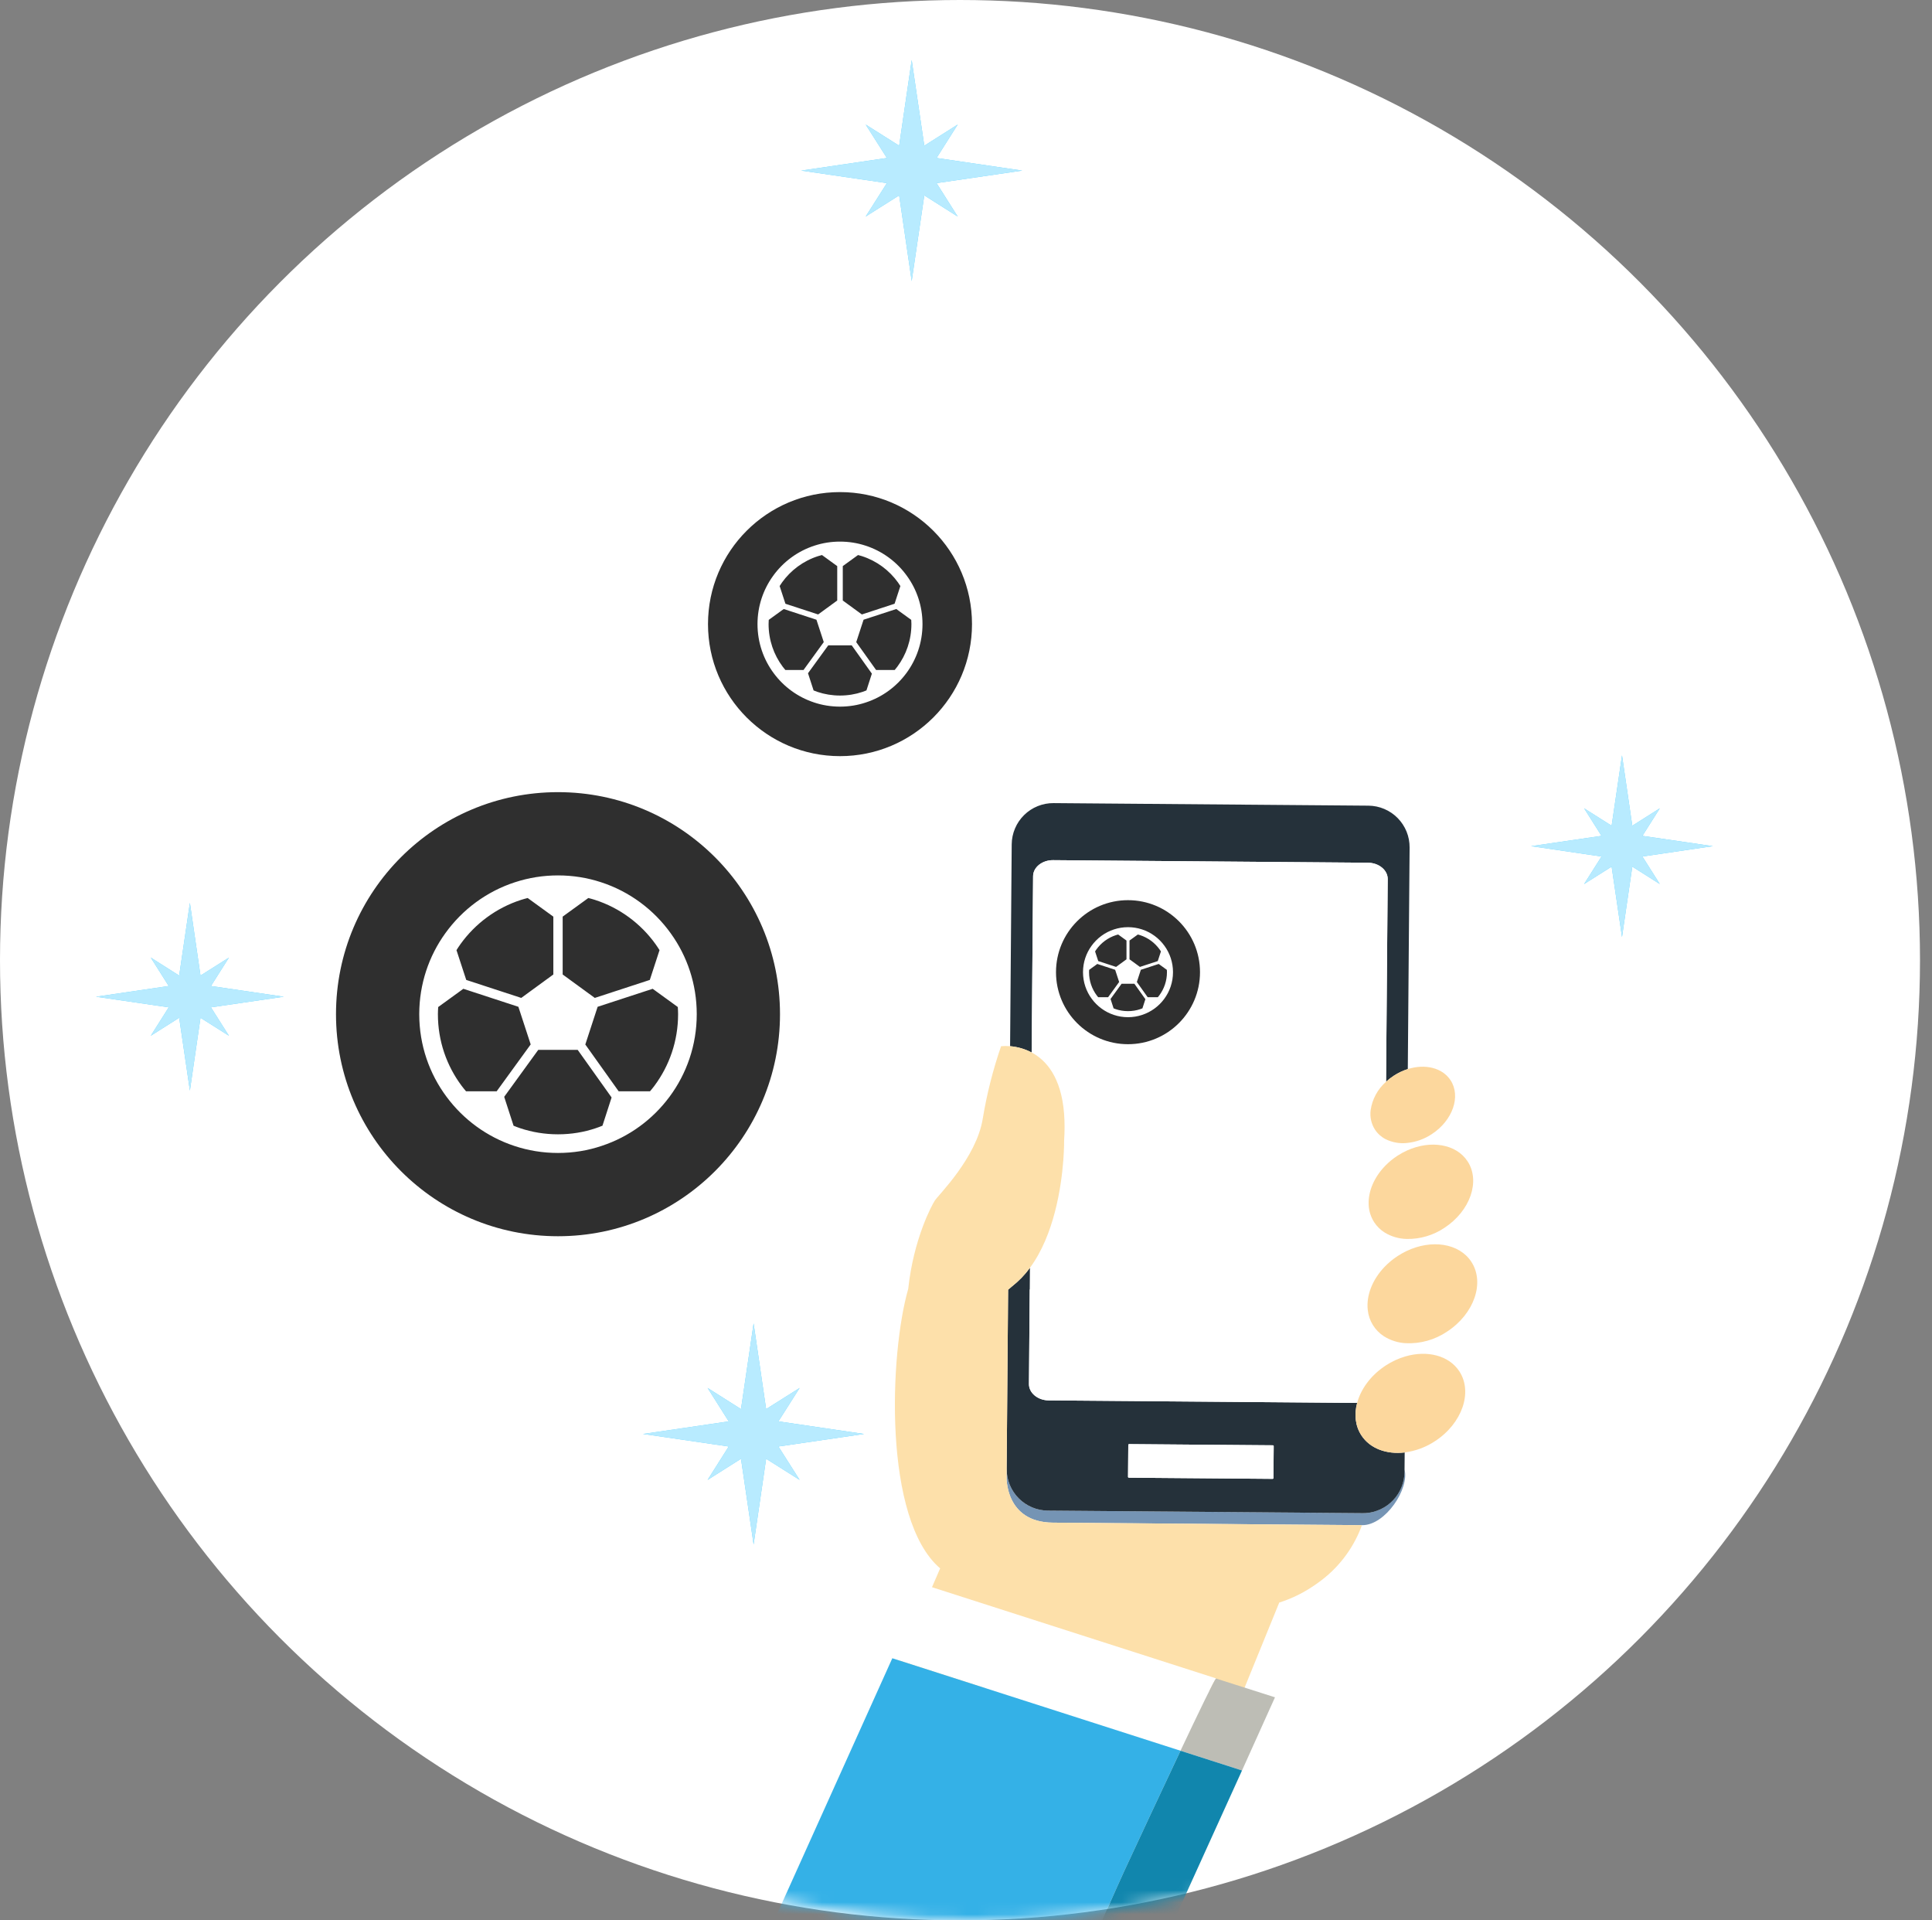
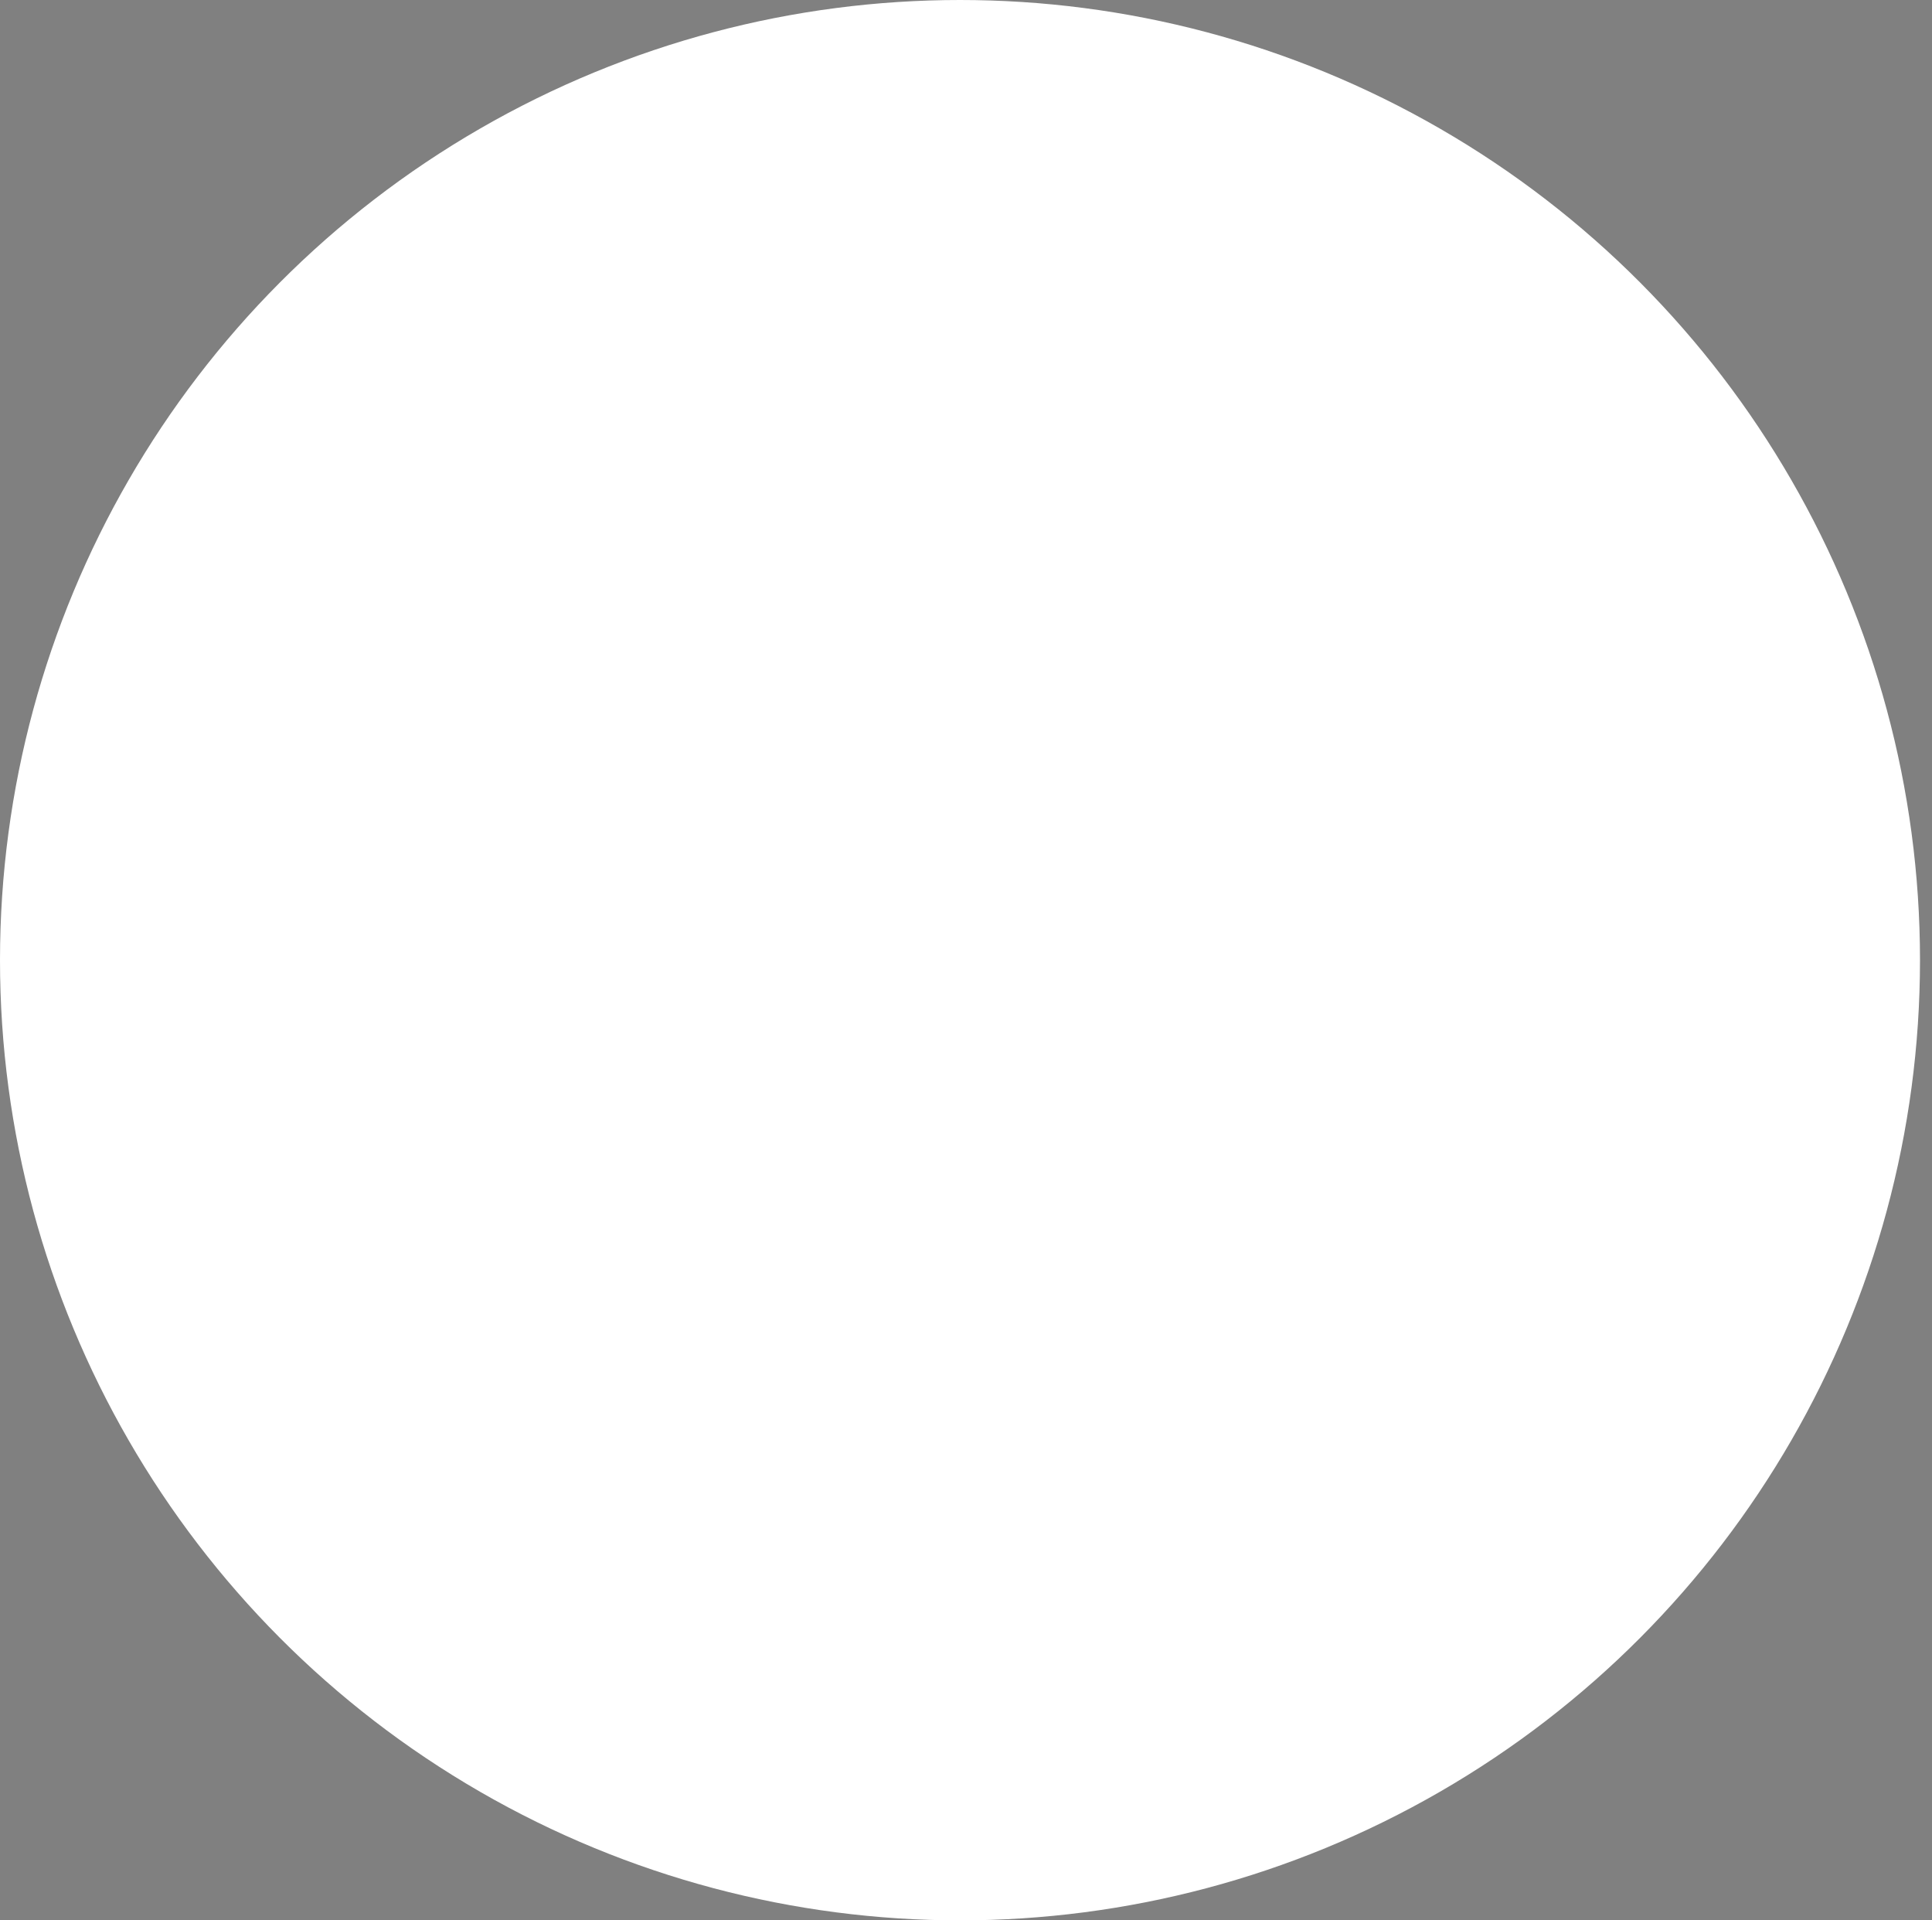
<svg xmlns="http://www.w3.org/2000/svg" width="161" height="160" viewBox="0 0 161 160" fill="none">
  <rect x="0" y="0" width="161" height="160" fill="#808080" stroke="none" />
  <circle cx="80" cy="80" r="80" fill="white" />
  <mask id="mask0_404_10022" style="mask-type:alpha" maskUnits="userSpaceOnUse" x="1" y="0" width="160" height="160">
-     <circle cx="81" cy="80" r="80" fill="white" />
-   </mask>
+     </mask>
  <g mask="url(#mask0_404_10022)">
    <path d="M78.047 15.257L85.187 14.213L78.047 13.162L79.809 10.377L77.024 12.139L75.974 5L74.93 12.139L72.138 10.377L73.907 13.162L66.768 14.213L73.907 15.257L72.138 18.042L74.93 16.279L75.974 23.419L77.024 16.279L79.809 18.042L78.047 15.257Z" fill="#11BDFF" />
    <path opacity="0.7" d="M78.047 15.257L85.187 14.213L78.047 13.162L79.809 10.377L77.024 12.139L75.974 5L74.93 12.139L72.138 10.377L73.907 13.162L66.768 14.213L73.907 15.257L72.138 18.042L74.93 16.279L75.974 23.419L77.024 16.279L79.809 18.042L78.047 15.257Z" fill="white" />
    <path d="M17.579 83.929L23.648 83.044L17.579 82.152L19.079 79.782L16.708 81.282L15.824 75.22L14.932 81.282L12.562 79.782L14.061 82.152L8 83.044L14.061 83.929L12.562 86.299L14.932 84.799L15.824 90.868L16.708 84.799L19.079 86.299L17.579 83.929Z" fill="#11BDFF" />
-     <path opacity="0.7" d="M17.579 83.929L23.648 83.044L17.579 82.152L19.079 79.782L16.708 81.282L15.824 75.22L14.932 81.282L12.562 79.782L14.061 82.152L8 83.044L14.061 83.929L12.562 86.299L14.932 84.799L15.824 90.868L16.708 84.799L19.079 86.299L17.579 83.929Z" fill="white" />
    <path d="M136.867 71.363L142.735 70.499L136.867 69.642L138.318 67.347L136.024 68.799L135.167 62.931L134.303 68.799L132.008 67.347L133.46 69.642L127.592 70.499L133.46 71.363L132.008 73.657L134.303 72.206L135.167 78.074L136.024 72.206L138.318 73.657L136.867 71.363Z" fill="#11BDFF" />
    <path opacity="0.7" d="M136.867 71.363L142.735 70.499L136.867 69.642L138.318 67.347L136.024 68.799L135.167 62.931L134.303 68.799L132.008 67.347L133.46 69.642L127.592 70.499L133.46 71.363L132.008 73.657L134.303 72.206L135.167 78.074L136.024 72.206L138.318 73.657L136.867 71.363Z" fill="white" />
    <path d="M64.867 120.519L72.007 119.475L64.867 118.425L66.637 115.639L63.844 117.402L62.801 110.262L61.75 117.402L58.965 115.639L60.727 118.425L53.588 119.475L60.727 120.519L58.965 123.304L61.75 121.542L62.801 128.681L63.844 121.542L66.637 123.304L64.867 120.519Z" fill="#11BDFF" />
    <path opacity="0.7" d="M64.867 120.519L72.007 119.475L64.867 118.425L66.637 115.639L63.844 117.402L62.801 110.262L61.75 117.402L58.965 115.639L60.727 118.425L53.588 119.475L60.727 120.519L58.965 123.304L61.75 121.542L62.801 128.681L63.844 121.542L66.637 123.304L64.867 120.519Z" fill="white" />
-     <path d="M113.792 126.066C113.713 126.07 113.632 126.073 113.551 126.072L87.32 125.858C86.408 125.851 85.535 125.484 84.892 124.837C84.249 124.191 83.888 123.316 83.885 122.404L83.88 123.033C83.88 123.033 83.721 126.83 87.732 126.863L105.58 127.008L113.492 127.072L113.518 127.073C115.453 127.089 117.471 124.021 117.043 122.436L117.042 122.638C117.035 123.514 116.695 124.355 116.092 124.992C115.489 125.628 114.667 126.012 113.792 126.066V126.066Z" fill="#7594B4" />
    <path d="M86.092 73.002C86.098 72.258 86.847 71.659 87.763 71.666L113.995 71.88C114.909 71.888 115.649 72.499 115.643 73.243L115.505 90.129C115.704 89.945 115.919 89.778 116.146 89.63C116.509 89.392 116.903 89.204 117.317 89.073L117.467 70.617C117.471 70.162 117.385 69.711 117.215 69.289C117.044 68.868 116.792 68.484 116.473 68.16C116.154 67.835 115.775 67.577 115.356 67.4C114.937 67.222 114.488 67.129 114.033 67.126L87.8 66.913C87.346 66.909 86.895 66.995 86.473 67.166C86.052 67.336 85.668 67.588 85.344 67.907C85.019 68.226 84.761 68.606 84.584 69.025C84.406 69.443 84.313 69.893 84.309 70.347L84.174 87.168C84.802 87.219 85.415 87.397 85.973 87.692L86.092 73.002Z" fill="#25313A" />
    <path d="M113.447 119.588C112.935 118.802 112.839 117.841 113.095 116.887L106.06 116.829L99.45 116.775L87.396 116.678C86.482 116.67 85.742 116.059 85.748 115.316L85.812 107.453L85.813 107.363L85.827 105.633C85.406 106.212 84.906 106.729 84.344 107.171C84.344 107.171 84.222 107.276 84.009 107.455L83.994 109.286L83.994 109.283L83.995 109.285L83.887 122.369C83.887 122.381 83.888 122.393 83.888 122.406C83.89 123.318 84.251 124.192 84.894 124.839C85.537 125.485 86.41 125.852 87.322 125.86L113.554 126.073C113.635 126.074 113.715 126.072 113.795 126.067C114.67 126.013 115.492 125.629 116.095 124.993C116.698 124.357 117.037 123.516 117.044 122.639L117.045 122.438L117.057 121.015C115.561 121.191 114.174 120.701 113.447 119.588ZM106.12 123.145C106.12 123.154 106.118 123.163 106.115 123.172C106.111 123.18 106.106 123.188 106.099 123.195C106.093 123.201 106.085 123.206 106.076 123.21C106.068 123.213 106.058 123.215 106.049 123.215L94.072 123.117C94.063 123.117 94.054 123.116 94.045 123.112C94.037 123.108 94.029 123.103 94.022 123.096C94.016 123.09 94.011 123.082 94.007 123.073C94.004 123.065 94.002 123.056 94.002 123.046L94.024 120.391C94.024 120.382 94.026 120.373 94.029 120.364C94.033 120.355 94.038 120.348 94.045 120.341C94.051 120.335 94.059 120.33 94.068 120.326C94.076 120.323 94.086 120.321 94.095 120.321L103.908 120.401L106.071 120.419C106.08 120.419 106.089 120.421 106.098 120.424C106.107 120.428 106.114 120.433 106.121 120.44C106.127 120.446 106.132 120.454 106.136 120.463C106.139 120.471 106.141 120.481 106.141 120.49L106.131 121.647L106.12 123.145Z" fill="#25313A" />
    <path d="M113.98 109.146C113.844 107.954 114.357 106.622 115.378 105.554L115.393 103.67C114.792 103.388 114.32 102.888 114.071 102.272C113.823 101.656 113.817 100.969 114.054 100.348C114.011 99.258 114.513 98.072 115.447 97.117L115.455 96.059C115.138 95.91 114.853 95.699 114.619 95.438C114.384 95.178 114.204 94.873 114.089 94.542C113.974 94.211 113.926 93.86 113.948 93.51C113.971 93.16 114.063 92.819 114.219 92.505C114.35 91.585 114.806 90.742 115.503 90.129L115.641 73.243C115.647 72.499 114.908 71.887 113.993 71.88L87.761 71.666C86.847 71.659 86.097 72.258 86.091 73.002L85.971 87.692C87.186 88.341 88.429 89.749 88.671 92.771C89.286 94.013 89.676 95.354 89.82 96.733C90.115 99.549 89.464 103.317 85.867 107.389C85.848 107.411 85.829 107.432 85.81 107.453L85.746 115.316C85.74 116.059 86.48 116.67 87.394 116.678L99.447 116.776L106.058 116.83L113.093 116.888C113.39 115.78 114.162 114.683 115.31 113.883L115.321 112.462C114.721 112.18 114.25 111.682 114.001 111.067C113.752 110.452 113.745 109.766 113.98 109.146Z" fill="white" />
    <path d="M106.072 120.418L103.909 120.401L94.096 120.32C94.086 120.32 94.077 120.322 94.069 120.325C94.06 120.329 94.052 120.334 94.045 120.341C94.039 120.347 94.034 120.355 94.03 120.363C94.026 120.372 94.025 120.381 94.025 120.39L94.003 123.046C94.003 123.055 94.004 123.064 94.008 123.073C94.011 123.081 94.016 123.089 94.023 123.096C94.029 123.102 94.037 123.108 94.046 123.111C94.054 123.115 94.064 123.117 94.073 123.117L106.05 123.214C106.059 123.214 106.068 123.213 106.077 123.209C106.086 123.206 106.093 123.201 106.1 123.194C106.107 123.188 106.112 123.18 106.115 123.171C106.119 123.163 106.121 123.154 106.121 123.144L106.133 121.647L106.142 120.49C106.143 120.48 106.141 120.471 106.138 120.462C106.134 120.454 106.129 120.446 106.122 120.439C106.116 120.432 106.108 120.427 106.099 120.423C106.09 120.42 106.081 120.418 106.072 120.418V120.418Z" fill="white" />
    <path d="M115.503 90.129C114.806 90.743 114.35 91.585 114.219 92.505C114.148 93.068 114.276 93.639 114.58 94.117C114.802 94.454 115.106 94.727 115.464 94.911C116.022 95.188 116.647 95.298 117.265 95.228C117.999 95.152 118.703 94.9 119.317 94.492C121.057 93.356 121.757 91.347 120.881 90.005C120.194 88.953 118.746 88.623 117.314 89.073C116.901 89.204 116.507 89.392 116.144 89.63C115.917 89.778 115.702 89.945 115.503 90.129V90.129Z" fill="#FCD79D" />
    <path d="M116.449 96.296C116.086 96.533 115.75 96.808 115.447 97.118C114.513 98.073 114.012 99.259 114.054 100.349C114.07 100.878 114.231 101.393 114.518 101.838C114.746 102.186 115.048 102.48 115.401 102.699C115.945 103.027 116.565 103.209 117.2 103.226C118.326 103.253 119.433 102.929 120.367 102.301C122.516 100.899 123.381 98.418 122.299 96.76C121.35 95.307 119.22 94.968 117.261 95.852C116.994 95.973 116.736 96.113 116.49 96.271L116.449 96.296Z" fill="#FCD79D" />
    <path d="M115.378 105.554C114.357 106.622 113.844 107.953 113.98 109.146C114.027 109.589 114.172 110.016 114.406 110.396C114.64 110.775 114.956 111.097 115.331 111.338C115.873 111.678 116.492 111.875 117.13 111.911C118.356 111.972 119.569 111.635 120.587 110.948C122.842 109.477 123.75 106.873 122.614 105.133C121.597 103.574 119.285 103.237 117.193 104.242C116.945 104.362 116.705 104.497 116.475 104.647C116.076 104.906 115.708 105.211 115.378 105.554Z" fill="#FCD79D" />
    <path d="M117.122 113.011C116.538 113.182 115.983 113.438 115.474 113.772C115.419 113.808 115.365 113.845 115.312 113.882C114.164 114.682 113.392 115.779 113.095 116.886C112.839 117.84 112.935 118.801 113.447 119.587C114.174 120.701 115.561 121.191 117.056 121.014C117.96 120.898 118.826 120.576 119.586 120.073C121.841 118.601 122.748 115.998 121.613 114.258C120.745 112.928 118.934 112.487 117.122 113.011Z" fill="#FCD79D" />
    <path d="M105.582 127.008L87.734 126.863C83.723 126.83 83.882 123.034 83.882 123.034L83.888 122.405C83.888 122.393 83.887 122.38 83.887 122.368L83.994 109.285L84.009 107.454C84.223 107.276 84.343 107.17 84.343 107.17C84.906 106.728 85.406 106.211 85.827 105.633C87.85 102.897 88.438 98.904 88.609 96.671C88.686 95.652 88.677 95 88.677 95C88.729 94.257 88.728 93.513 88.673 92.771C88.431 89.75 87.188 88.341 85.973 87.691C85.415 87.397 84.803 87.219 84.174 87.167C83.924 87.143 83.673 87.143 83.423 87.168C82.746 89.132 82.236 91.15 81.897 93.2C81.378 96.451 78.202 99.563 77.903 100.026C77.645 100.424 76.13 103.22 75.683 107.398C74.127 112.797 73.58 126.603 78.347 130.674L74.062 140.535L98.919 140.775L99.057 140.513L103.389 141.411L106.604 133.521L106.607 133.52C107.558 133.219 108.463 132.789 109.297 132.242L109.309 132.235L109.352 132.206C109.362 132.2 109.373 132.193 109.382 132.187L109.417 132.164L109.457 132.137L109.485 132.118L109.533 132.086L109.556 132.071C109.574 132.058 109.592 132.046 109.61 132.034L109.628 132.021L109.687 131.98L109.701 131.97L109.766 131.924L109.774 131.919L109.847 131.866C111.46 130.72 112.702 129.125 113.417 127.28C113.419 127.274 113.421 127.268 113.423 127.262C113.436 127.23 113.448 127.197 113.46 127.164L113.476 127.12L113.493 127.073L105.582 127.008Z" fill="#FDE0AA" />
    <path d="M74.361 138.161L98.377 145.866C99.926 142.589 101.182 139.99 101.335 139.848L101.341 139.839L77.185 132.088L74.361 138.161Z" fill="white" />
    <path d="M98.375 145.867L74.359 138.161L74.354 138.174L62.138 165.278L86.178 172.937C86.178 172.937 92.606 158.222 93.66 155.953C94.986 153.095 96.827 149.142 98.375 145.867Z" fill="#34B1E7" />
    <path d="M105.245 141.095L101.333 139.849C101.18 139.991 99.924 142.589 98.375 145.867L100.893 146.675L103.501 147.512L106.249 141.415L105.245 141.096L105.245 141.095Z" fill="#BDBDB5" />
-     <path d="M100.894 146.675L98.375 145.867C96.826 149.142 94.985 153.095 93.658 155.953C92.605 158.222 86.177 172.937 86.177 172.937L91.23 174.547L103.501 147.512L100.894 146.675Z" fill="#1186AD" />
    <path fill-rule="evenodd" clip-rule="evenodd" d="M46.5 103C56.717 103 65 94.717 65 84.5C65 74.283 56.717 66 46.5 66C36.283 66 28 74.283 28 84.5C28 94.717 36.283 103 46.5 103ZM55.905 77.777L55.902 77.773C57.263 79.66 58.059 81.981 58.062 84.483V84.484V84.5C58.063 87.08 57.216 89.468 55.787 91.389L55.787 91.388C54.388 93.274 52.423 94.719 50.147 95.47C48.998 95.859 47.771 96.062 46.5 96.062C45.232 96.062 44.007 95.859 42.86 95.475L42.873 95.479L42.858 95.475C42.858 95.475 42.858 95.475 42.858 95.475C40.578 94.72 38.617 93.275 37.218 91.389C35.784 89.469 34.937 87.081 34.937 84.5V84.484V84.483C34.942 81.978 35.742 79.656 37.101 77.769L37.1 77.771C38.521 75.784 40.557 74.267 42.934 73.499L42.931 73.501C44.055 73.133 45.257 72.937 46.5 72.937C47.744 72.937 48.945 73.133 50.069 73.5L50.066 73.499C52.443 74.267 54.48 75.784 55.901 77.77C55.9 77.77 55.9 77.77 55.9 77.77L55.905 77.777ZM42.857 95.474L42.858 95.475ZM49.027 74.82L46.889 76.37V81.192L49.566 83.144L54.151 81.645L54.961 79.163C54.857 79 54.752 78.836 54.639 78.679L54.636 78.675C53.406 76.955 51.642 75.642 49.588 74.979L49.585 74.978C49.402 74.918 49.215 74.869 49.027 74.82ZM38.364 78.675L38.363 78.677C38.249 78.835 38.144 78.999 38.04 79.163L38.853 81.645L43.437 83.144L46.112 81.192V76.372L43.973 74.82C43.785 74.869 43.598 74.918 43.415 74.978L43.412 74.979C41.359 75.642 39.594 76.955 38.364 78.675ZM38.465 90.462C38.583 90.621 38.71 90.773 38.837 90.924V90.924H41.389L44.224 87.018L43.199 83.884L38.613 82.384L36.516 83.904L36.514 83.939C36.503 84.121 36.492 84.302 36.492 84.486V84.5C36.492 86.739 37.223 88.796 38.464 90.46L38.465 90.462ZM50.196 93.794L50.206 93.79L50.966 91.438L48.142 87.474H44.853L42.016 91.384L42.797 93.793C42.978 93.865 43.159 93.937 43.344 93.998L43.35 94C44.34 94.331 45.398 94.508 46.5 94.508C47.606 94.508 48.664 94.331 49.652 93.997L49.657 93.995C49.84 93.935 50.018 93.865 50.196 93.794ZM54.539 90.46C55.776 88.797 56.507 86.739 56.508 84.5H56.508V84.486C56.508 84.301 56.497 84.119 56.486 83.937L56.484 83.903L54.39 82.384L49.803 83.883L48.776 87.025L51.555 90.924H54.167C54.294 90.773 54.421 90.621 54.539 90.462L54.539 90.46Z" fill="#2F2F2F" />
    <path fill-rule="evenodd" clip-rule="evenodd" d="M70 63C76.075 63 81 58.075 81 52C81 45.925 76.075 41 70 41C63.925 41 59 45.925 59 52C59 58.075 63.925 63 70 63ZM75.592 48.002L75.59 48C76.4 49.122 76.873 50.502 76.875 51.99V51.991V52C76.875 53.534 76.372 54.954 75.522 56.096L75.522 56.095C74.69 57.217 73.522 58.076 72.168 58.523C71.485 58.754 70.756 58.875 70 58.875C69.246 58.875 68.517 58.754 67.835 58.526L67.843 58.528L67.834 58.525C67.835 58.525 67.835 58.525 67.835 58.525C66.479 58.077 65.313 57.218 64.481 56.096C63.629 54.955 63.125 53.534 63.125 52V51.991V51.99C63.127 50.501 63.604 49.12 64.412 47.998L64.411 47.999C65.256 46.817 66.466 45.916 67.88 45.459L67.878 45.46C68.546 45.241 69.261 45.125 70 45.125C70.74 45.125 71.454 45.241 72.122 45.46L72.12 45.459C73.533 45.916 74.744 46.816 75.588 47.997C75.588 47.997 75.588 47.997 75.588 47.997L75.589 47.998C75.589 47.998 75.589 47.997 75.588 47.997C75.589 47.998 75.589 47.998 75.59 47.999C75.59 47.999 75.589 47.998 75.589 47.998L75.592 48.002ZM67.834 58.525L67.834 58.525ZM71.503 46.244L70.231 47.166H70.232V50.033L71.823 51.194L74.549 50.302L75.031 48.827C74.969 48.73 74.907 48.632 74.839 48.539L74.838 48.536C74.106 47.514 73.057 46.733 71.836 46.339L71.835 46.338C71.726 46.303 71.614 46.273 71.503 46.244ZM65.163 48.536L65.162 48.538C65.094 48.632 65.032 48.729 64.97 48.827L65.453 50.303L68.178 51.194L69.769 50.033V47.167L68.498 46.244C68.386 46.273 68.275 46.303 68.166 46.338L68.164 46.339C66.943 46.733 65.894 47.514 65.163 48.536ZM65.223 55.545C65.293 55.639 65.368 55.73 65.444 55.82V55.82H66.961L68.647 53.497L68.037 51.634L65.31 50.742L64.064 51.645L64.062 51.667C64.056 51.774 64.05 51.882 64.049 51.992V52C64.05 53.331 64.484 54.555 65.222 55.544L65.223 55.545ZM72.198 57.526L72.204 57.524L72.656 56.126L70.977 53.769H69.021L67.334 56.093L67.799 57.525C67.906 57.568 68.013 57.611 68.124 57.648L68.127 57.649C68.715 57.845 69.345 57.951 70 57.951C70.658 57.951 71.287 57.845 71.874 57.647L71.877 57.646C71.986 57.61 72.092 57.568 72.198 57.526ZM74.78 55.544C75.516 54.555 75.95 53.331 75.951 52H75.951V51.991C75.95 51.882 75.944 51.773 75.938 51.665L75.936 51.645L74.691 50.742L71.964 51.633L71.353 53.501L73.006 55.82H74.559C74.635 55.73 74.71 55.639 74.78 55.545L74.78 55.544Z" fill="#2F2F2F" />
    <path fill-rule="evenodd" clip-rule="evenodd" d="M94 87C97.314 87 100 84.314 100 81C100 77.686 97.314 75 94 75C90.686 75 88 77.686 88 81C88 84.314 90.686 87 94 87ZM97.05 78.819L97.049 78.818C97.491 79.43 97.749 80.183 97.75 80.995V80.995V81C97.75 81.837 97.476 82.611 97.012 83.234L97.012 83.234C96.558 83.846 95.921 84.314 95.183 84.558C94.81 84.684 94.412 84.75 94 84.75C93.589 84.75 93.191 84.684 92.819 84.559L92.824 84.561L92.819 84.559C92.819 84.559 92.819 84.559 92.819 84.559C92.079 84.314 91.444 83.846 90.99 83.234C90.525 82.612 90.25 81.837 90.25 81V80.995V80.994C90.251 80.182 90.511 79.429 90.952 78.817L90.951 78.818C91.412 78.173 92.073 77.681 92.844 77.432L92.843 77.433C93.207 77.313 93.597 77.25 94 77.25C94.403 77.25 94.793 77.313 95.157 77.433L95.156 77.432C95.928 77.681 96.588 78.173 97.049 78.817L97.048 78.817L97.05 78.819ZM92.818 84.559L92.819 84.559ZM94.82 77.86L94.126 78.363H94.126V79.927L94.994 80.56L96.481 80.074L96.744 79.269C96.71 79.216 96.676 79.163 96.64 79.112L96.639 79.111C96.24 78.553 95.668 78.127 95.002 77.912L95.001 77.912C94.941 77.892 94.88 77.876 94.82 77.86ZM91.361 79.111L91.361 79.111C91.324 79.163 91.29 79.216 91.256 79.269L91.52 80.074L93.007 80.56L93.874 79.927V78.364L93.18 77.86C93.12 77.876 93.059 77.892 92.999 77.912L92.999 77.912C92.332 78.127 91.76 78.553 91.361 79.111ZM91.394 82.933C91.433 82.985 91.474 83.034 91.515 83.084V83.084H92.343L93.262 81.817L92.929 80.8L91.442 80.314L90.762 80.806L90.761 80.818C90.758 80.877 90.754 80.936 90.754 80.995V81C90.754 81.726 90.991 82.393 91.394 82.933L91.394 82.933ZM95.199 84.014L95.202 84.013L95.449 83.25L94.533 81.965H93.466L92.546 83.233L92.799 84.014C92.858 84.037 92.916 84.061 92.977 84.08L92.978 84.081C93.299 84.188 93.643 84.246 94 84.246C94.359 84.246 94.702 84.188 95.022 84.08L95.024 84.079C95.083 84.06 95.141 84.037 95.199 84.014ZM96.607 82.933C97.009 82.394 97.246 81.726 97.246 81H97.246V80.995C97.246 80.935 97.242 80.876 97.239 80.817L97.238 80.806L96.559 80.314L95.071 80.8L94.738 81.819L95.639 83.084H96.487C96.528 83.034 96.569 82.985 96.607 82.933L96.607 82.933Z" fill="#2F2F2F" />
  </g>
</svg>